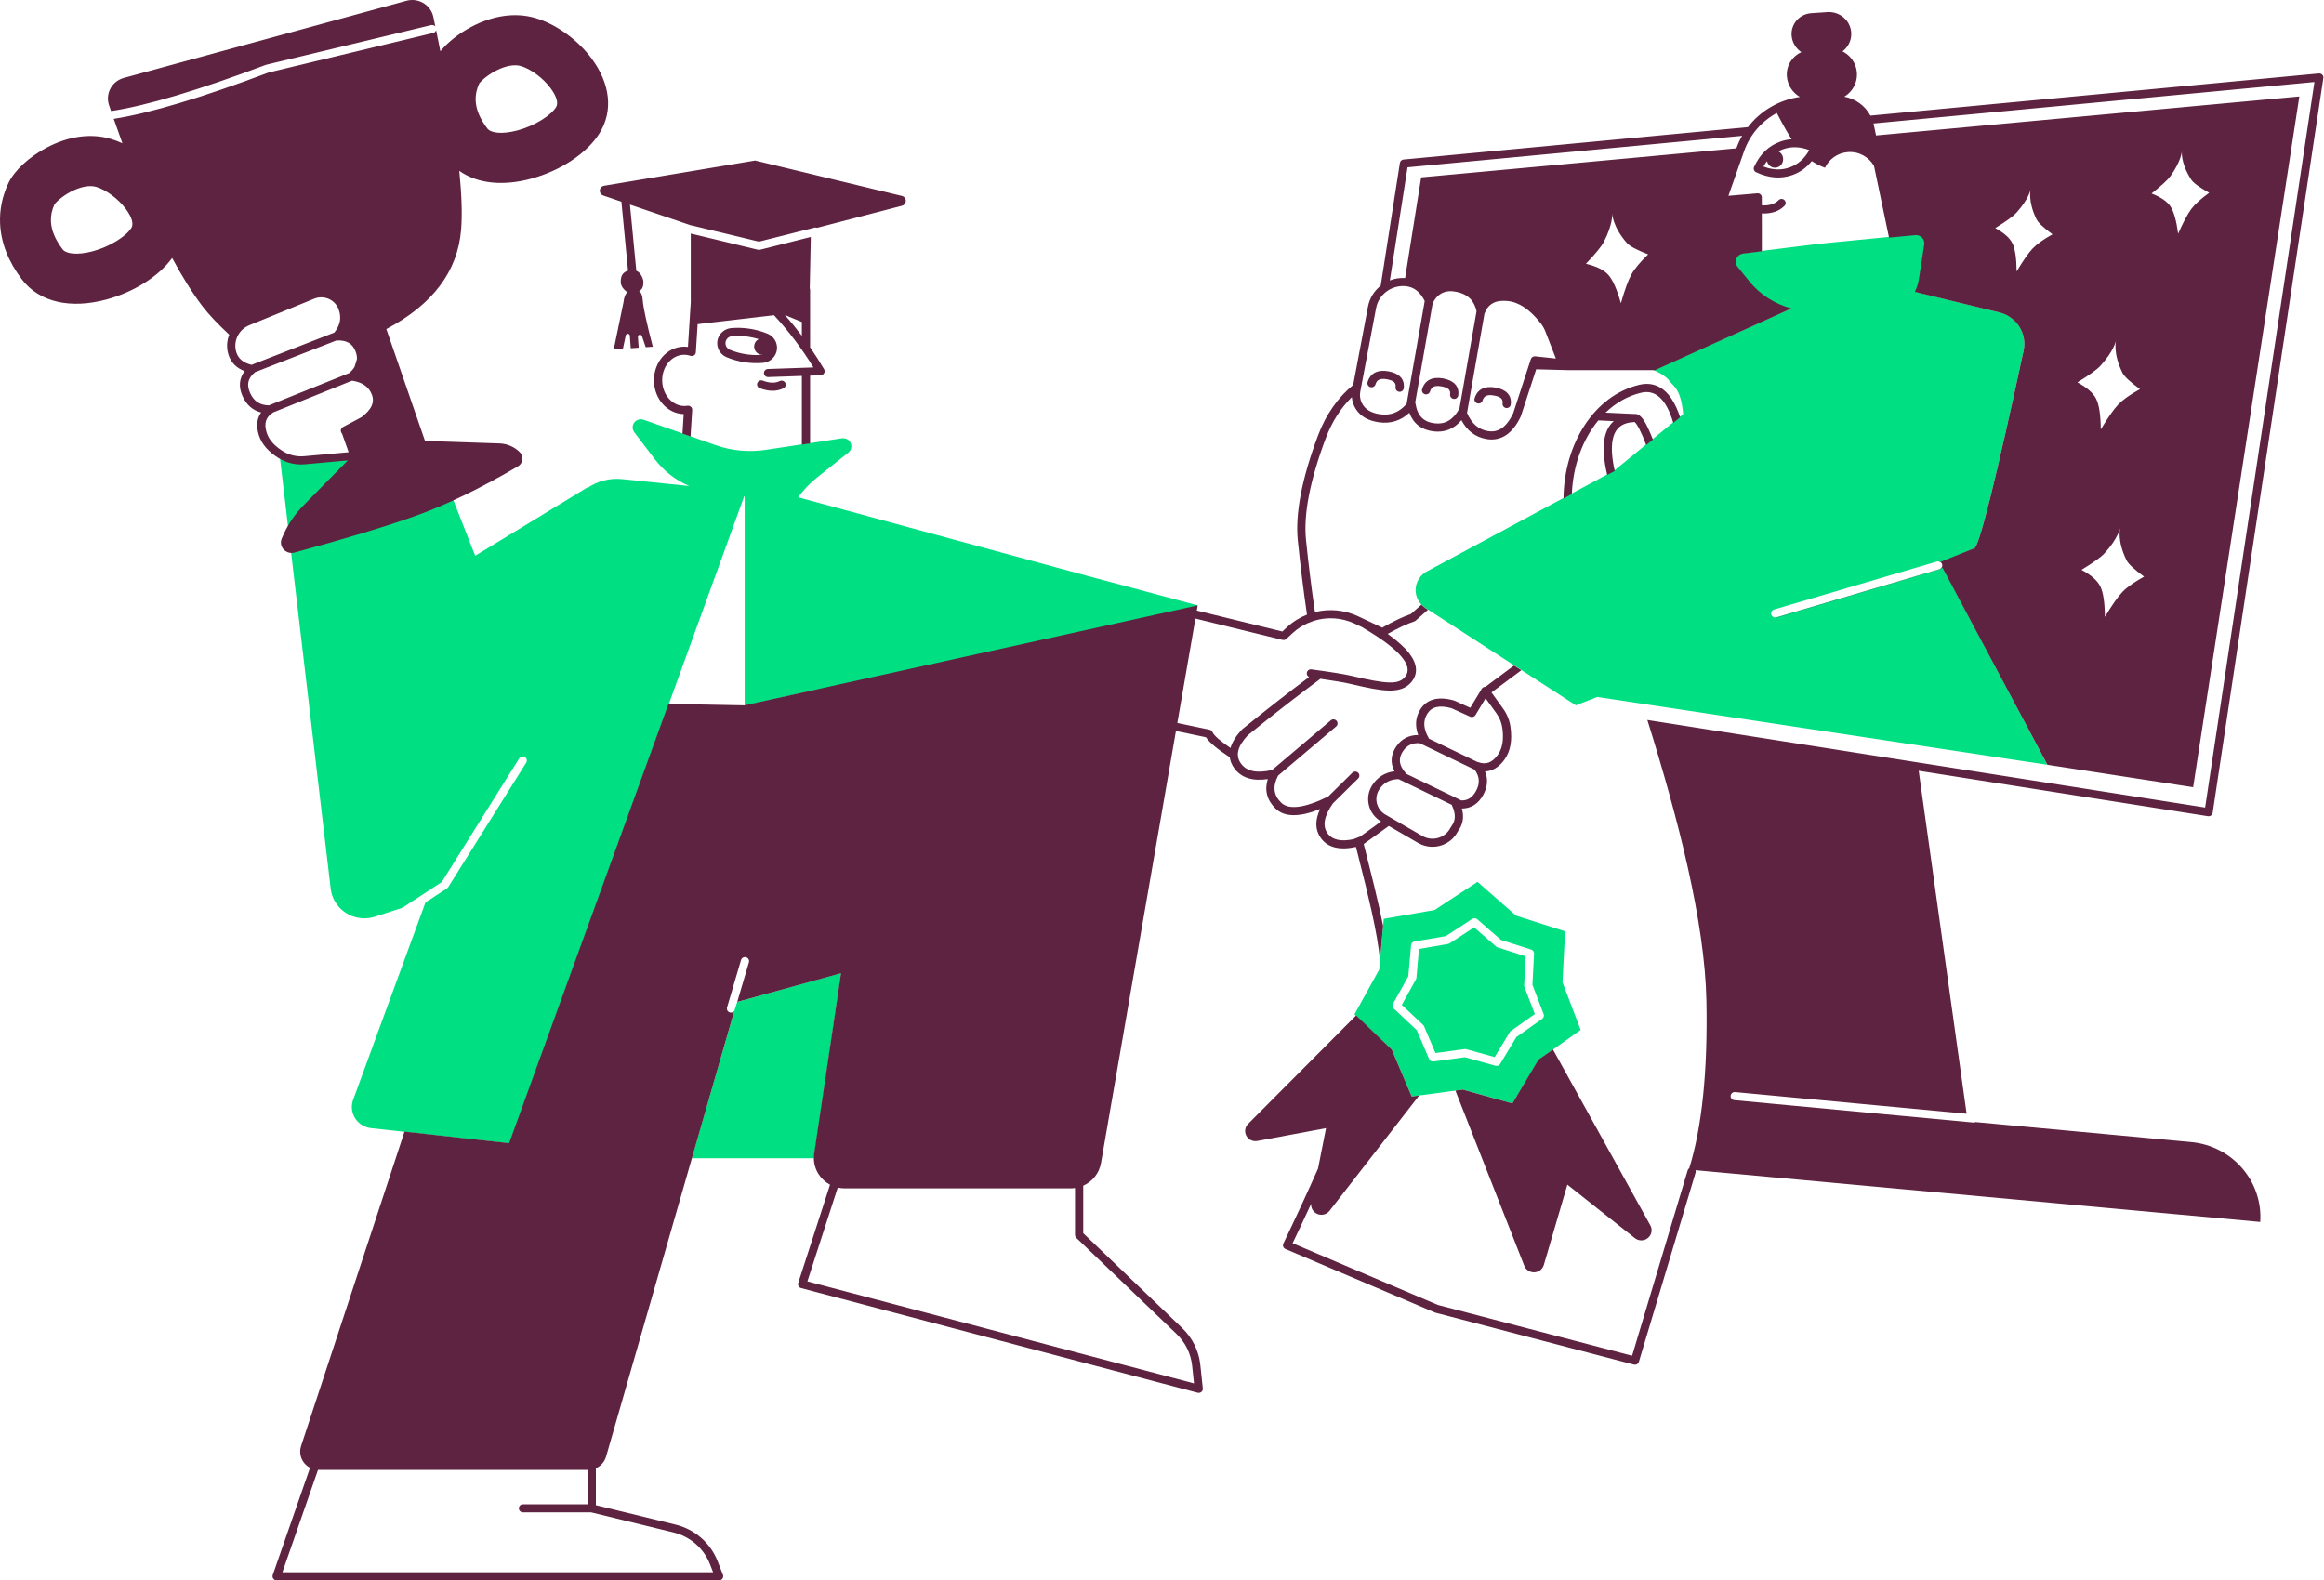
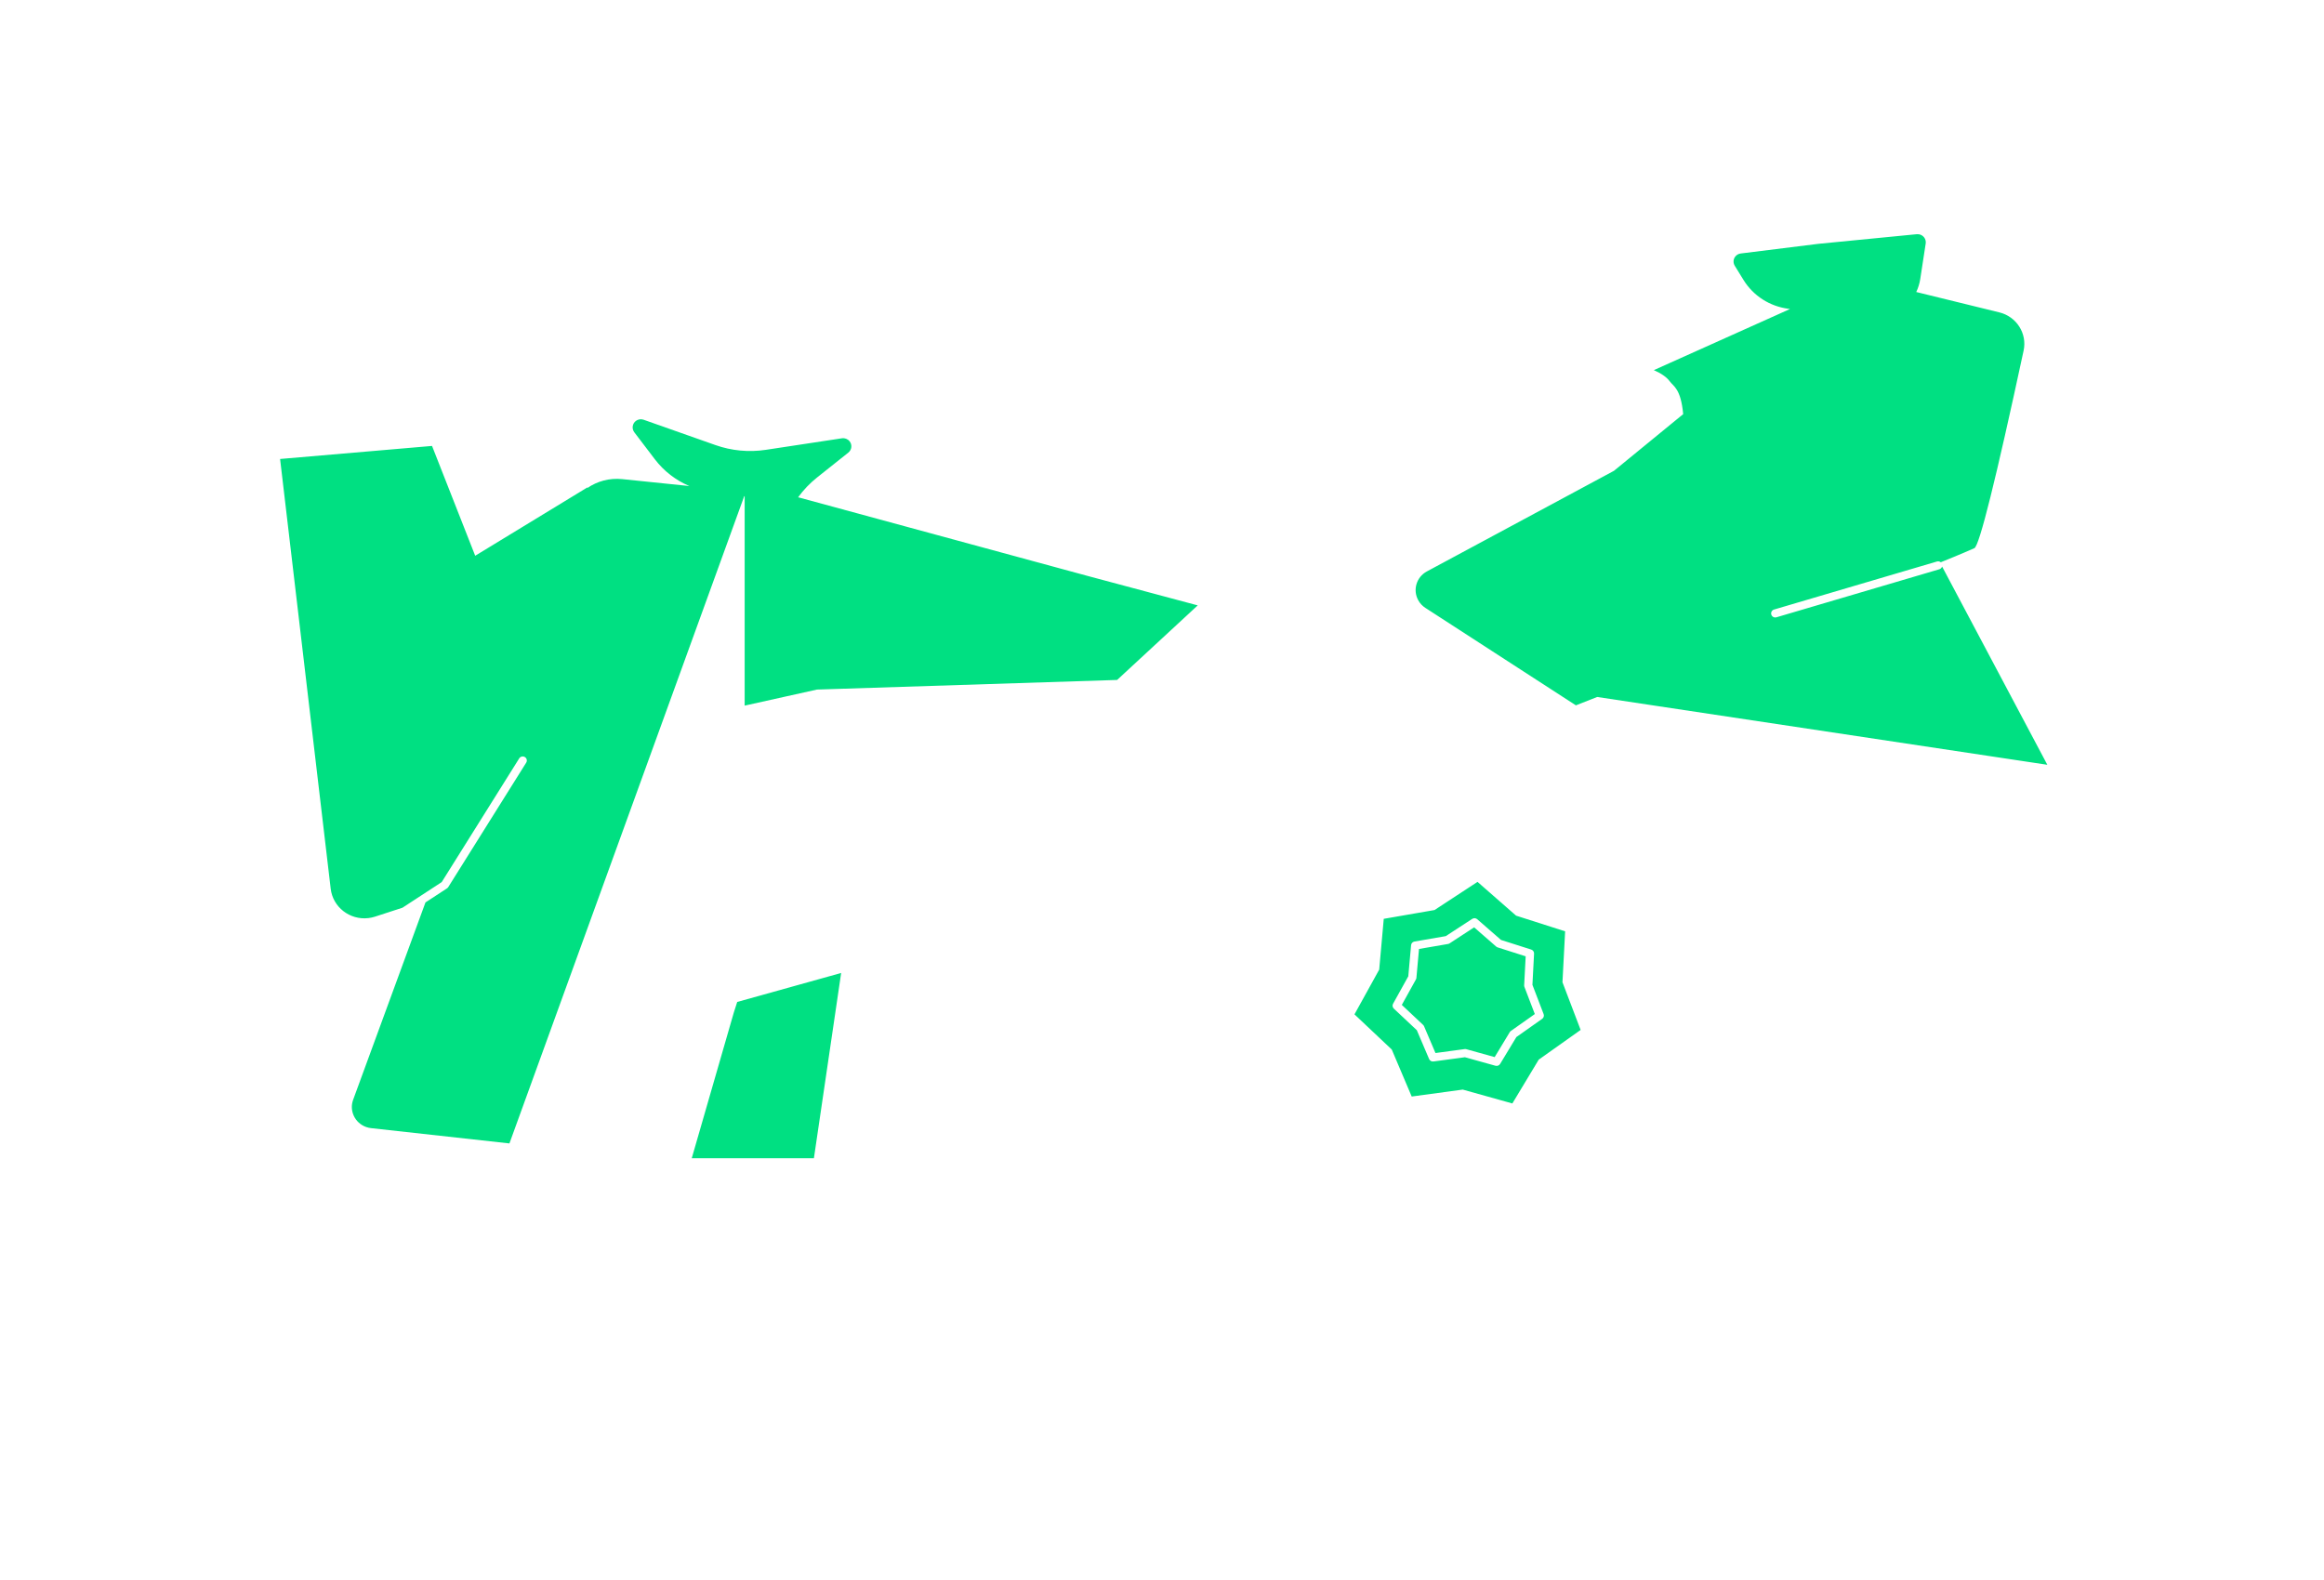
<svg xmlns="http://www.w3.org/2000/svg" width="841" height="572" viewBox="0 0 841 572" fill="none">
  <path fill-rule="evenodd" clip-rule="evenodd" d="M295.636 249.587L404.258 246.106L433.427 219.12L393.286 208.379L289.313 180.118C289.148 180.073 288.981 180.034 288.813 180.001C290.767 177.311 293.08 174.894 295.692 172.815L306.985 163.823C308.264 162.805 308.463 160.957 307.429 159.697C306.762 158.884 305.707 158.482 304.659 158.641L277.124 162.817C271 163.745 264.737 163.154 258.903 161.095L232.917 151.927C231.368 151.38 229.663 152.174 229.108 153.7C228.771 154.628 228.929 155.661 229.529 156.449L236.984 166.245C240.261 170.55 244.584 173.853 249.463 175.919L225.163 173.417C220.575 172.945 216.13 174.166 212.551 176.633L212.602 176.392L171.962 201.154L156.343 161.406L101.356 166.126L119.67 321.678C120.452 328.319 126.55 333.078 133.291 332.307C134.122 332.212 134.942 332.034 135.736 331.775L145.651 328.543L159.842 319.274L187.89 274.496C188.322 273.806 189.239 273.592 189.939 274.018C190.64 274.443 190.857 275.347 190.425 276.037L162.205 321.089C162.092 321.269 161.941 321.424 161.761 321.541L153.968 326.631L127.792 398.058C126.325 402.059 128.43 406.474 132.492 407.918C133.068 408.123 133.666 408.261 134.275 408.328L184.352 413.861L269.323 179.584C269.374 179.593 269.424 179.601 269.475 179.61V255.398L295.636 249.587ZM304.395 352.166L266.779 362.656L265.539 366.521L250.326 419.225H294.532L304.395 352.166ZM529.339 394.376L547.283 399.395L556.83 383.538L571.993 372.783L565.419 355.519L566.382 337.091L548.638 331.42L534.676 319.194L519.122 329.387L500.749 332.57L499.099 350.951L490.15 367.146L503.646 379.874L510.86 396.886L529.339 394.376ZM541.174 385.746L530.119 382.665L518.735 384.201C518.067 384.291 517.421 383.927 517.16 383.315L512.712 372.879L504.396 365.07C503.908 364.612 503.793 363.887 504.117 363.304L509.627 353.373L510.64 342.099C510.699 341.437 511.202 340.897 511.867 340.783L523.185 338.834L532.764 332.585C533.327 332.218 534.069 332.269 534.574 332.71L543.177 340.211L554.11 343.693C554.752 343.897 555.174 344.501 555.139 345.164L554.55 356.467L558.603 367.057C558.841 367.679 558.625 368.38 558.077 368.767L548.738 375.361L542.859 385.085C542.514 385.656 541.823 385.927 541.174 385.746ZM530.63 379.758L540.885 382.616L546.338 373.596C546.443 373.422 546.583 373.272 546.75 373.154L555.412 367.039L551.653 357.215C551.58 357.026 551.548 356.824 551.559 356.622L552.106 346.138L541.965 342.909C541.77 342.847 541.59 342.745 541.436 342.611L533.456 335.653L524.57 341.45C524.399 341.561 524.206 341.637 524.004 341.672L513.506 343.479L512.566 353.937C512.548 354.138 512.488 354.333 512.39 354.511L507.279 363.723L514.993 370.967C515.141 371.106 515.259 371.275 515.339 371.461L519.464 381.141L530.023 379.716C530.226 379.689 530.433 379.703 530.63 379.758ZM693.446 105.692C694.144 104.228 694.642 102.641 694.899 100.961L696.864 88.13C697.11 86.527 695.99 85.032 694.363 84.79C694.119 84.754 693.87 84.748 693.624 84.772L658.489 88.209C658.161 88.241 657.832 88.278 657.505 88.318L629.934 91.748C628.301 91.951 627.145 93.418 627.351 95.026C627.404 95.436 627.544 95.83 627.761 96.183L630.955 101.36C634.482 107.077 640.456 110.905 647.191 111.763L647.774 111.838L598.479 133.971C601.23 135.177 603.156 136.533 604.257 138.039C605.622 139.907 608.242 140.633 609.105 149.896L584.049 170.411L516.355 206.826C512.565 208.865 511.17 213.545 513.24 217.278C513.854 218.387 514.736 219.329 515.807 220.023L570.279 255.3C572.963 254.244 575.531 253.234 577.983 252.27L740.88 276.813C723.971 245.007 711.299 221.128 702.863 205.177C702.842 205.138 702.822 205.098 702.801 205.059C702.662 205.515 702.301 205.896 701.803 206.044L642.85 223.428C642.062 223.662 641.231 223.223 640.994 222.447C640.756 221.671 641.202 220.852 641.99 220.619L700.944 203.234C701.439 203.087 701.951 203.206 702.322 203.507C709.503 200.619 713.96 198.647 714.475 198.412C716.278 197.591 722.219 173.751 732.3 126.891C733.631 120.706 729.75 114.595 723.522 113.068L693.446 105.692Z" fill="#00E082" />
-   <path fill-rule="evenodd" clip-rule="evenodd" d="M550.538 242.59L547.896 240.878L537.537 248.589C537.024 248.573 536.505 248.815 536.209 249.305L532.056 256.183L526.522 253.683C526.362 253.611 526.197 253.552 526.028 253.505C520.459 251.969 516.294 253.039 513.952 256.827C512.215 259.636 511.986 262.742 513.213 266.039C509.846 266.044 507.147 267.435 505.269 270.198C503.264 273.148 503.069 276.201 504.634 279.166C501.243 279.581 498.545 281.237 496.647 284.107C496.567 284.228 496.491 284.349 496.417 284.473C493.75 288.942 495.255 294.692 499.778 297.334L492.716 302.43C492.715 302.428 492.715 302.426 492.714 302.424C492.705 302.433 492.696 302.442 492.686 302.451L492.419 302.644C492.28 302.728 492.105 302.819 491.895 302.915C491.464 303.113 490.818 303.364 489.96 303.669L489.968 303.702C485.204 304.746 482.089 303.99 480.389 301.6C478.531 298.988 479.087 295.447 482.358 290.778L491.487 281.767C492.068 281.194 492.067 280.265 491.485 279.693C490.903 279.12 489.96 279.121 489.378 279.695L480.671 288.289C471.966 292.567 466.315 293.16 463.639 290.53C460.846 287.784 460.465 284.643 462.519 280.735L483.51 262.952C484.134 262.424 484.205 261.498 483.668 260.883C483.132 260.269 482.191 260.199 481.568 260.728L460.351 278.702C454.741 280.012 451.069 279.163 449.044 276.316C447.022 273.474 447.751 270.178 451.591 266.083C461.367 258.172 470.115 251.374 477.827 245.69C482.868 246.407 486.397 247.003 488.394 247.474C495.433 249.136 499.193 249.835 502.301 249.94C506.094 250.067 508.732 249.19 510.634 247.002C513.247 243.995 512.962 240.361 510.013 236.52C508.319 234.313 505.707 231.958 502.173 229.439C505.968 227.307 509.177 225.802 511.795 224.926C511.986 224.862 512.162 224.761 512.311 224.628L516.747 220.705L515.914 220.166C515.344 219.797 514.827 219.357 514.376 218.859L510.545 222.246C507.698 223.231 504.247 224.875 500.191 227.181C500.163 227.166 500.134 227.151 500.105 227.137L491.51 223.081C486.522 220.727 480.98 220.265 475.848 221.549C474.602 213.019 473.529 204.371 472.615 195.432C471.665 186.142 474.045 173.835 479.788 158.55C482.01 152.637 485.255 147.624 489.192 143.751C489.452 146.9 491.294 149.786 494.207 151.35C495.612 152.105 497.229 152.604 499.05 152.854C503.261 153.432 506.95 152.256 510.016 149.394C511.421 153.281 514.364 155.585 518.716 156.126C522.793 156.634 526.214 155.247 528.857 152.081C530.893 155.931 533.941 158.251 537.948 158.923C543.196 159.802 547.381 156.951 550.316 150.76C550.343 150.705 550.366 150.647 550.385 150.588L555.903 133.671L567.333 133.971H598.479C598.553 134.001 598.627 134.032 598.701 134.063L648.309 111.641C642.275 110.064 636.876 106.608 632.952 101.734L628.769 96.54C628.431 96.12 628.216 95.616 628.148 95.084C627.942 93.476 629.098 92.008 630.73 91.805L637.573 90.954L637.561 77.268C641.016 77.416 643.786 76.505 645.768 74.494C646.341 73.913 646.327 72.984 645.737 72.42C645.147 71.855 644.204 71.869 643.631 72.45C642.268 73.832 640.28 74.473 637.558 74.33L637.556 71.432C637.555 70.572 636.806 69.897 635.936 69.972L625.47 70.874L631.123 54.772C633.248 48.718 637.547 43.847 642.983 40.888C645.188 45.141 646.979 48.31 648.355 50.395C646.952 50.495 645.569 50.787 644.212 51.274C640.018 52.778 636.855 55.849 634.762 60.401C634.427 61.128 634.744 61.984 635.474 62.33C640.049 64.491 644.475 64.841 648.669 63.338C651.451 62.34 653.779 60.653 655.643 58.301C656.949 59.208 658.539 60.014 660.413 60.717C661.883 57.629 664.918 55.378 668.591 55.061C672.604 54.715 676.274 56.774 678.158 60.035L683.596 86.007L693.103 85.114C693.345 85.091 693.59 85.098 693.831 85.134C695.458 85.376 696.577 86.872 696.331 88.474L694.424 100.887C694.164 102.579 693.656 104.175 692.943 105.644L723.498 113.082C729.736 114.6 733.628 120.717 732.296 126.909C722.218 173.757 716.277 197.591 714.475 198.411C713.939 198.656 709.891 200.296 702.322 203.323C702.042 203.176 701.715 203.118 701.386 203.171C702.021 203.176 702.607 203.584 702.8 204.215C703.037 204.991 702.591 205.809 701.803 206.043L642.705 223.591C642.642 223.609 642.579 223.624 642.515 223.634C642.661 223.635 642.81 223.615 642.957 223.571L702.055 206.024C702.41 205.918 702.696 205.694 702.881 205.409L740.911 276.813L793.648 284.928L832.078 34.913L678.896 49.03L678.12 45.322C678.075 45.11 678.026 44.901 677.972 44.693L837.537 29.687L797.982 292.29L596.133 260.594C607.289 296.207 616.959 333.741 617.51 362.257C618.001 387.651 615.932 407.839 611.302 422.82C611.035 423.004 610.827 423.275 610.727 423.607L590.622 490.704L520.336 472.326L467.772 449.983C470.124 445.05 472.358 440.286 474.473 435.691C474.36 436.935 474.899 438.162 475.919 438.931C477.552 440.162 479.889 439.856 481.139 438.248L513.56 396.519L510.86 396.885L503.646 379.874L490.756 367.531L451.646 406.808C450.792 407.665 450.418 408.881 450.646 410.061C451.03 412.051 452.979 413.358 455 412.98L479.863 408.325L476.968 422.968C473.242 431.362 469.059 440.408 464.421 450.104C464.063 450.854 464.406 451.748 465.179 452.077L519.257 475.063C519.324 475.091 519.394 475.115 519.465 475.134L591.258 493.907C592.038 494.11 592.84 493.666 593.069 492.904L613.584 424.438C613.675 424.135 613.662 423.827 613.566 423.55L817.923 442.286C818.908 427.572 807.828 414.757 792.924 413.372L714.925 406.128C714.675 406.26 714.383 406.324 714.079 406.295L627.62 398.202C626.801 398.125 626.2 397.409 626.278 396.602C626.356 395.796 627.083 395.204 627.902 395.281L711.673 403.122L694.332 278.986L799 295.421C799.818 295.549 800.586 294.995 800.707 294.187L840.763 28.264C840.905 27.321 840.111 26.497 839.148 26.588L676.86 41.85C674.958 38.28 671.471 35.729 667.401 34.999C671.323 32.661 673.063 27.803 671.299 23.476C670.414 21.307 668.773 19.603 666.754 18.598C669.561 16.496 670.724 12.736 669.354 9.352C668.06 6.155 664.819 4.146 661.333 4.379L655.455 4.772C651.237 5.054 648.05 8.651 648.337 12.806C648.337 12.815 648.338 12.824 648.339 12.832C648.522 15.358 649.881 17.535 651.861 18.865C648.549 20.372 646.359 23.777 646.621 27.576C646.622 27.585 646.623 27.594 646.623 27.604C646.856 30.819 648.7 33.557 651.336 35.084C643.791 36.147 637.044 40.127 632.525 46.019L507.918 57.737C507.239 57.801 506.691 58.311 506.587 58.975L499.642 103.413C497.313 105.258 495.627 107.9 495.041 110.995L489.68 139.35C484.258 143.771 479.83 149.986 476.995 157.531C471.107 173.198 468.648 185.917 469.651 195.727C470.587 204.883 471.69 213.737 472.973 222.469C470.355 223.498 467.904 225.01 465.764 226.982C465.184 227.517 464.611 228.046 464.047 228.571L433.102 220.994L433.427 219.12L269.386 255.297L269.352 255.304V255.299L241.898 254.766L184.228 413.767L146.38 409.585L108.952 523.383C108.736 524.04 108.626 524.727 108.626 525.417C108.626 527.95 110.073 530.149 112.197 531.257L98.703 570.057C98.372 571.01 99.09 572 100.112 572H260.225C261.27 572 261.99 570.966 261.615 570.005L259.674 565.044C257.096 558.453 251.416 553.517 244.456 551.819L215.631 544.785V531.437C217.393 530.654 218.774 529.136 219.325 527.217L265.695 365.974C265.329 366.42 264.714 366.632 264.12 366.462C263.33 366.236 262.875 365.423 263.104 364.644L268.155 347.482C268.384 346.704 269.21 346.256 270 346.482C270.79 346.707 271.245 347.521 271.016 348.299L266.793 362.649L304.335 352.255L294.63 417.528C294.551 418.056 294.512 418.589 294.512 419.122C294.512 423.305 296.88 426.942 300.368 428.804L288.859 464.361C288.601 465.159 289.072 466.007 289.893 466.224L433.4 504.102C434.409 504.368 435.376 503.556 435.267 502.533L434.362 493.978C433.828 488.941 431.519 484.248 427.835 480.716L392 446.353V429.156C395.301 427.69 397.78 424.682 398.423 420.975L425.545 264.572L436.414 266.845C437.617 268.712 440.466 271.103 445.016 274.078C445.185 275.434 445.711 276.745 446.604 278C449.109 281.521 453.234 282.814 458.778 281.991C457.535 285.967 458.45 289.575 461.535 292.607C464.817 295.833 470.227 295.814 477.717 292.831C475.837 296.843 475.868 300.358 477.949 303.284C480.462 306.816 484.79 307.846 490.689 306.548C490.978 307.687 491.274 308.854 491.41 309.394C493.812 318.881 495.137 324.304 496.307 329.581C497.878 336.668 498.902 342.479 499.382 347.38L500.512 335.139C500.131 333.186 499.699 331.128 499.217 328.955C498.039 323.642 496.709 318.198 494.301 308.684C494.151 308.091 493.809 306.743 493.495 305.505L502.574 298.954L513.201 305.109C513.37 305.207 513.542 305.3 513.717 305.389C518.748 307.931 524.919 305.975 527.501 301.019C527.558 300.909 527.623 300.805 527.696 300.706C529.434 298.362 529.86 295.638 529.02 292.64C532.292 292.637 534.914 290.991 536.698 287.789C538.324 284.87 538.55 281.973 537.391 279.215C540.07 279.125 542.456 277.676 544.425 274.949C546.575 271.971 547.285 268.025 546.619 263.173C546.289 260.767 545.372 258.475 543.947 256.494L539.731 250.633L550.538 242.59ZM607.999 151.034C607.124 148.374 606.101 146.158 604.925 144.381C601.976 139.926 597.981 138.16 593.218 139.286C576.97 143.129 565.973 160.555 565.79 180.435L568.809 178.81C569.234 168.47 572.749 158.987 578.4 152.161L583.978 152.425C582.242 153.946 581.105 156.121 580.612 158.916C580.014 162.307 580.353 166.636 581.613 171.923L584.157 170.554L584.321 170.42C583.308 165.891 583.054 162.218 583.547 159.419C584.301 155.145 586.756 153.013 591.267 152.768L591.292 152.77C591.374 152.774 591.455 152.771 591.535 152.762C591.539 152.765 591.544 152.769 591.548 152.773C591.725 152.915 591.959 153.182 592.227 153.568C592.846 154.455 593.572 155.857 594.388 157.755C594.81 158.738 595.254 159.849 595.72 161.087L598.145 159.102C597.795 158.201 597.457 157.371 597.131 156.611C595.138 151.975 593.598 149.763 591.611 149.818C591.494 149.821 591.379 149.825 591.264 149.831L581.009 149.347C584.686 145.814 589.052 143.289 593.913 142.14C599.06 140.923 602.969 144.421 605.529 153.056L607.999 151.034ZM526.673 394.738L551.613 458.185C552.033 459.253 552.935 460.067 554.053 460.385C556.028 460.946 558.092 459.824 558.663 457.878L567.188 428.776L591.623 448.141C592.795 449.07 594.419 449.213 595.739 448.503C597.545 447.533 598.21 445.306 597.226 443.527L561.972 379.849L556.707 383.536L547.283 399.394L529.339 394.376L526.673 394.738ZM426.047 261.678L432.599 223.895L464.12 231.612C464.613 231.733 465.134 231.598 465.503 231.253C466.253 230.554 467.019 229.844 467.799 229.124C469.483 227.573 471.388 226.349 473.421 225.466C473.422 225.476 473.424 225.485 473.425 225.495L475.392 224.729C480.184 223.216 485.49 223.493 490.223 225.727L493.093 227.081C493.177 227.164 493.273 227.237 493.379 227.3C507.1 235.352 511.667 241.301 508.371 245.094C506.015 247.804 501.999 247.669 489.088 244.621C486.515 244.013 481.693 243.236 474.581 242.279C473.766 242.169 473.015 242.731 472.904 243.534C472.814 244.18 473.165 244.784 473.73 245.053C466.531 250.422 458.497 256.696 449.621 263.878C449.57 263.92 449.522 263.965 449.476 264.013C447.302 266.316 445.896 268.564 445.293 270.725C441.52 268.175 439.323 266.234 438.753 264.958C438.56 264.526 438.167 264.212 437.699 264.114L426.047 261.678ZM502.954 101.506L509.355 60.55L630.432 49.163C629.615 50.591 628.916 52.103 628.352 53.688L514.288 64.199L508.479 100.624C506.54 100.513 504.664 100.834 502.954 101.506ZM789.583 54.731C789.583 54.731 788.991 58.96 793.015 65.1C793.761 66.24 795.906 67.801 799.447 69.784C796.472 71.934 794.328 73.875 793.015 75.607C791.701 77.339 790.103 80.332 788.22 84.587C787.577 79.837 786.654 76.552 785.449 74.732C784.245 72.912 781.961 71.348 778.596 70.041C782.202 67.176 784.487 65.073 785.449 63.732C789.354 58.292 789.583 54.731 789.583 54.731ZM734.841 68.575C734.841 68.575 733.726 72.732 736.955 79.355C737.554 80.584 739.488 82.402 742.756 84.81C739.535 86.603 737.165 88.287 735.645 89.861C734.126 91.434 732.167 94.236 729.768 98.264C729.722 93.437 729.214 90.042 728.246 88.077C727.277 86.113 725.205 84.275 722.028 82.564C725.965 80.132 728.495 78.303 729.617 77.078C734.17 72.107 734.841 68.575 734.841 68.575ZM583.432 77.273C583.432 77.273 583.444 81.935 588.743 87.972C589.726 89.093 592.286 90.46 596.422 92.074C593.536 94.846 591.517 97.266 590.364 99.335C589.211 101.405 587.944 104.881 586.565 109.764C585.137 104.724 583.631 101.309 582.048 99.522C580.464 97.734 577.752 96.384 573.912 95.474C577.37 91.836 579.517 89.219 580.35 87.625C583.733 81.158 583.432 77.273 583.432 77.273ZM765.739 123.242C765.739 123.242 764.526 127.748 768.058 134.931C768.713 136.265 770.827 138.238 774.398 140.851C770.882 142.792 768.296 144.615 766.638 146.32C764.981 148.025 762.844 151.06 760.228 155.425C760.173 150.192 759.616 146.511 758.556 144.38C757.497 142.249 755.232 140.255 751.761 138.396C756.058 135.764 758.818 133.784 760.043 132.456C765.01 127.072 765.739 123.242 765.739 123.242ZM767.229 191.099C767.229 191.099 766.015 195.605 769.547 202.788C770.203 204.121 772.316 206.094 775.887 208.708C772.372 210.649 769.785 212.472 768.128 214.177C766.47 215.882 764.334 218.917 761.718 223.282C761.663 218.049 761.105 214.367 760.046 212.236C758.986 210.106 756.721 208.111 753.251 206.253C757.547 203.62 760.308 201.64 761.532 200.313C766.499 194.928 767.229 191.099 767.229 191.099ZM639.415 58.335C639.774 59.795 641.1 60.82 642.577 60.693C644.216 60.551 645.421 59.046 645.269 57.331C645.167 56.184 644.484 55.234 643.553 54.772C644.088 54.487 644.647 54.241 645.23 54.032C648.228 52.957 651.375 53.048 654.73 54.334C652.999 57.443 650.648 59.505 647.65 60.58C644.653 61.655 641.505 61.564 638.15 60.278C638.54 59.577 638.962 58.93 639.415 58.335ZM534.328 112.62L528.112 148.022C528.018 148.113 527.934 148.219 527.863 148.34C525.643 152.119 522.792 153.676 519.089 153.215C515.133 152.723 512.932 150.468 512.252 146.126C512.229 145.978 512.186 145.842 512.128 145.718L518.474 109.65C518.485 109.632 518.496 109.613 518.506 109.594C520.406 106.059 523.184 104.802 527.215 105.663C531.158 106.504 533.469 108.758 534.328 112.62ZM537.201 113.477C537.227 113.427 537.25 113.376 537.272 113.321C538.596 109.951 541.228 108.531 545.565 108.95C549.596 109.339 553.573 111.96 557.486 116.926C558.229 117.87 558.826 118.916 559.259 120.032L563.032 129.772L555.554 128.977C554.851 128.902 554.192 129.324 553.976 129.986L547.578 149.601C545.166 154.642 542.184 156.656 538.448 156.03C535.011 155.454 532.515 153.31 530.887 149.431L537.201 113.477ZM515.572 108.961L509.028 146.157C506.375 149.236 503.236 150.466 499.461 149.948C497.982 149.745 496.708 149.351 495.633 148.774C493.086 147.406 491.721 144.578 492.253 141.768L497.97 111.533C498.905 106.588 503.493 103.146 508.581 103.573C511.589 103.825 513.891 105.562 515.572 108.961ZM497.758 139.124C498.262 137.421 499.453 136.841 501.937 137.293C504.409 137.742 505.23 138.603 505.023 140.159C504.916 140.962 505.491 141.699 506.307 141.804C507.122 141.909 507.87 141.343 507.977 140.54C508.414 137.255 506.373 135.116 502.478 134.407C498.594 133.701 495.866 135.03 494.898 138.303C494.668 139.081 495.122 139.896 495.912 140.122C496.701 140.349 497.528 139.902 497.758 139.124ZM517.493 141.692C517.996 139.989 519.188 139.409 521.672 139.86C524.144 140.31 524.965 141.171 524.758 142.727C524.651 143.53 525.226 144.267 526.041 144.372C526.857 144.477 527.605 143.911 527.712 143.108C528.148 139.822 526.108 137.683 522.213 136.975C518.329 136.268 515.601 137.597 514.633 140.871C514.403 141.649 514.857 142.463 515.646 142.69C516.436 142.917 517.263 142.47 517.493 141.692ZM536.483 144.993C536.987 143.29 538.178 142.71 540.662 143.161C543.134 143.611 543.955 144.472 543.748 146.028C543.641 146.831 544.216 147.568 545.032 147.673C545.847 147.778 546.595 147.212 546.702 146.409C547.139 143.123 545.098 140.984 541.203 140.276C537.319 139.569 534.591 140.898 533.623 144.172C533.393 144.95 533.847 145.764 534.637 145.991C535.426 146.218 536.253 145.771 536.483 144.993ZM533.62 278.576C535.481 281.099 535.625 283.615 534.086 286.377C532.786 288.711 531.078 289.789 528.759 289.704C528.695 289.659 528.627 289.619 528.555 289.584L508.789 280.036C508.73 279.889 508.645 279.747 508.531 279.614C506.2 276.906 505.97 274.441 507.745 271.831C509.134 269.787 511.068 268.844 513.726 268.984L533.62 278.576ZM534.637 275.799L517.091 267.34C517.06 267.236 517.016 267.134 516.958 267.033C515.058 263.701 514.937 260.875 516.496 258.353C518.056 255.83 520.827 255.118 525.225 256.331C525.244 256.336 525.262 256.343 525.28 256.351L532.031 259.4C532.723 259.712 533.543 259.461 533.932 258.816L537.598 252.744L541.516 258.19C542.663 259.785 543.401 261.629 543.667 263.566C544.24 267.735 543.662 270.942 541.998 273.248C539.967 276.061 537.745 276.866 534.982 275.882C534.865 275.84 534.75 275.813 534.637 275.799ZM525.34 291.299C525.362 291.375 525.391 291.45 525.426 291.524C526.861 294.547 526.785 296.96 525.291 298.975C525.125 299.198 524.978 299.433 524.85 299.679C523.02 303.193 518.644 304.581 515.077 302.778C514.953 302.715 514.831 302.649 514.711 302.58L501.32 294.824C498.19 293.011 497.145 289.043 498.985 285.96C499.036 285.875 499.088 285.791 499.143 285.709C500.739 283.295 503.003 282.07 506.088 281.999C506.104 282.007 506.12 282.015 506.136 282.023L525.34 291.299ZM293.152 160.513V135.966L296.976 135.833C298.1 135.794 298.776 134.589 298.212 133.631C296.599 130.891 294.912 128.245 293.152 125.691V104.934C293.152 104.726 293.108 104.528 293.028 104.348L293.409 85.766L275.029 90.394C274.792 90.454 274.543 90.455 274.306 90.398L249.971 84.534V109.434L248.952 125.569C248.445 125.499 247.931 125.468 247.414 125.477C241.303 125.582 236.536 131.169 236.654 137.866C236.77 144.405 241.504 149.727 247.416 149.876L246.969 156.95L249.879 157.976L249.889 157.977L250.494 148.398C250.553 147.459 249.713 146.709 248.77 146.859C248.449 146.91 248.123 146.938 247.794 146.944C243.427 147.019 239.724 142.974 239.633 137.815C239.541 132.655 243.099 128.486 247.466 128.411C248.279 128.397 249.076 128.523 249.842 128.784C250.772 129.101 251.754 128.457 251.815 127.489L252.457 117.325L280.091 114.093C285.348 119.756 290.105 126.054 294.363 132.988L277.893 133.56C277.07 133.589 276.428 134.269 276.457 135.078C276.486 135.888 277.176 136.522 277.998 136.493L290.173 136.07V160.922L293.152 160.513ZM284.001 113.997L290.173 116.548V121.553C288.2 118.928 286.143 116.409 284.001 113.997ZM274.593 122.753C273.513 123.235 272.806 124.401 272.921 125.694C273.065 127.31 274.436 128.511 275.984 128.378C276.093 128.368 276.199 128.353 276.304 128.331C276.153 128.372 275.996 128.401 275.835 128.415C273.886 128.59 271.894 128.519 269.856 128.202C267.822 127.886 265.908 127.35 264.112 126.594C263.23 126.224 262.626 125.406 262.539 124.465C262.409 123.053 263.466 121.804 264.899 121.676C266.848 121.502 268.84 121.572 270.878 121.889C272.164 122.089 273.402 122.377 274.593 122.753ZM276.104 131.338C279.176 131.063 281.441 128.387 281.162 125.361C280.976 123.345 279.682 121.593 277.792 120.798C275.767 119.947 273.616 119.344 271.342 118.991C269.065 118.637 266.827 118.557 264.63 118.754C261.558 119.028 259.293 121.704 259.572 124.73C259.758 126.746 261.052 128.499 262.942 129.293C264.967 130.145 267.118 130.747 269.392 131.101C271.669 131.455 273.907 131.534 276.104 131.338ZM283.509 140.546C284.242 140.18 284.535 139.297 284.163 138.574C283.791 137.852 282.895 137.563 282.161 137.93C280.54 138.739 278.51 138.712 275.987 137.766C275.218 137.478 274.358 137.858 274.065 138.615C273.773 139.373 274.159 140.22 274.928 140.508C278.179 141.727 281.066 141.767 283.509 140.546ZM249.971 81.582C250.119 81.573 250.27 81.585 250.422 81.622L274.652 87.46L294.747 82.4C295.069 82.319 295.394 82.348 295.68 82.463L326.407 74.473C327.401 74.214 327.994 73.211 327.732 72.231C327.558 71.582 327.037 71.078 326.375 70.918C308.672 66.646 290.969 62.373 273.266 58.101C255.046 61.145 236.825 64.19 218.605 67.234C217.591 67.404 216.909 68.351 217.08 69.349C217.194 70.01 217.665 70.557 218.309 70.776L224.875 73.009L227.268 97.953C226.364 98.219 225.584 98.749 225.112 99.576C224.725 100.251 224.625 101.306 224.64 102.155C224.661 103.343 225.328 104.227 226.073 104.998C226.321 105.254 226.653 105.521 227.056 105.736C226.292 106.406 225.82 107.608 225.64 109.343L222.091 126.475C224.305 126.322 225.411 126.245 225.411 126.245C225.759 124.624 226.107 123.003 226.455 121.382C226.524 121.062 226.8 120.825 227.132 120.802C227.542 120.774 227.898 121.079 227.927 121.483L228.249 126.049L231.127 125.85L230.85 121.926C230.826 121.593 231.034 121.286 231.355 121.18C231.745 121.051 232.167 121.257 232.298 121.641L233.676 125.674L236.226 125.497C233.994 116.867 232.791 111.322 232.617 108.86C232.473 106.83 232.046 105.845 231.268 105.4C232.345 104.766 232.864 103.905 232.83 102.014C232.815 101.15 232.352 100.128 231.929 99.458C231.489 98.764 230.938 98.287 230.266 98.017L227.968 74.061L249.971 81.543V81.582ZM82.958 121.137C82.068 123.366 81.91 125.891 82.664 128.342C83.536 131.177 85.532 133.189 88.537 134.35C86.519 136.975 86.265 140.088 87.818 143.487C89.236 146.589 91.499 148.547 94.501 149.3C92.917 151.502 92.644 154.308 93.693 157.57C94.717 160.753 97.098 163.488 100.767 165.779C103.613 167.556 106.975 168.355 110.331 168.053L125.856 166.653L109.887 182.854C106.782 186.003 104.277 189.676 102.49 193.697L101.979 194.847C101.129 196.759 102.014 198.987 103.954 199.823C104.76 200.171 105.662 200.235 106.51 200.005C124.686 195.078 139.158 190.706 149.927 186.887C161.183 182.896 173.675 176.875 187.401 168.825C188.998 167.889 189.522 165.854 188.572 164.281C188.43 164.046 188.259 163.83 188.063 163.637C186.117 161.713 183.501 160.591 180.746 160.498L153.798 159.584L139.8 119.102C156.626 110.223 165.648 98.216 166.868 83.08C167.303 77.68 167.083 70.6 166.208 61.84C172.803 66.525 182.059 67.41 192.189 64.682C202.694 61.853 212.378 55.556 216.932 48.25C222.052 40.035 220.733 30.165 214.14 21.249C209.078 14.404 201.294 8.751 193.783 6.539C186.439 4.377 178.306 5.626 170.538 9.733C166.08 12.089 162.083 15.236 159.354 18.543C158.866 16.064 158.354 13.524 157.818 10.926C157.672 11.41 157.277 11.806 156.743 11.935L97.192 26.253C72.97 35.367 54.304 40.958 41.156 43.027C42.205 46.05 43.253 48.992 44.299 51.853C42.897 51.215 41.485 50.682 40.083 50.269C32.739 48.107 24.606 49.356 16.839 53.462C10.555 56.784 5.187 61.675 2.997 66.373C0.818 71.049 -0.207 75.911 0.035 81.026C0.362 87.908 3.01 94.671 7.922 101.124C14.333 109.547 25.716 111.852 38.489 108.412C48.325 105.763 57.441 100.074 62.3 93.364C65.952 100.19 69.583 105.988 73.194 110.759C75.402 113.677 78.657 117.136 82.958 121.137ZM129.165 129.95C128.953 130.77 128.659 131.724 128.281 132.811C127.836 133.558 127.223 134.29 126.436 135.014C126.388 135.028 126.341 135.044 126.295 135.063L97.328 146.715C94.072 146.668 91.883 145.233 90.534 142.282C89.145 139.243 89.692 136.865 92.258 134.755C92.285 134.733 92.311 134.71 92.336 134.687C92.39 134.672 92.445 134.655 92.499 134.634L121.681 123.251C121.722 123.252 121.764 123.251 121.806 123.249C125.485 123.041 127.675 124.378 128.749 127.416C129.058 128.29 129.198 129.132 129.165 129.95ZM123.837 157.107L126.165 163.679L110.059 165.131C107.359 165.374 104.652 164.731 102.362 163.301C99.246 161.356 97.326 159.149 96.533 156.684C95.449 153.316 96.151 151.026 98.669 149.408C98.735 149.366 98.795 149.32 98.851 149.273L127.409 137.784C131.121 138.359 133.424 139.986 134.521 142.707C135.656 145.522 134.539 148.195 130.829 150.985C130.813 150.997 130.797 151.007 130.78 151.016L124.118 154.56C123.383 154.951 123.118 155.861 123.531 156.577L123.837 157.107ZM157.539 9.576C157.304 8.441 157.064 7.295 156.82 6.137C155.941 1.972 151.802 -0.703 147.573 0.163C147.406 0.197 147.239 0.237 147.075 0.282L44.79 28.221C40.629 29.358 38.191 33.603 39.345 37.702C39.38 37.828 39.419 37.953 39.461 38.076C39.702 38.791 39.943 39.501 40.184 40.207C53.122 38.241 71.812 32.665 96.216 23.479C96.274 23.457 96.334 23.439 96.394 23.424L156.037 9.084C156.61 8.946 157.187 9.156 157.539 9.576ZM19.748 73.929C19.82 73.827 19.925 73.695 20.059 73.542C20.386 73.17 20.831 72.735 21.361 72.28C22.56 71.248 24.043 70.233 25.547 69.437C29.15 67.533 32.481 66.959 34.8 67.642C38.361 68.69 42.818 71.963 45.548 75.654C47.922 78.865 48.351 81.191 47.535 82.5C45.616 85.579 39.749 89.276 33.636 90.922C27.924 92.46 23.894 91.865 22.662 90.246C19.914 86.636 18.583 83.32 18.434 80.174C18.334 78.061 18.758 76.048 19.714 73.98C19.722 73.967 19.734 73.95 19.748 73.929ZM173.448 30.199C173.52 30.097 173.625 29.965 173.758 29.812C174.085 29.44 174.531 29.005 175.06 28.55C176.26 27.518 177.742 26.503 179.247 25.707C182.849 23.803 186.18 23.229 188.5 23.912C192.06 24.96 196.518 28.233 199.248 31.924C201.622 35.135 202.051 37.461 201.235 38.77C199.315 41.849 193.448 45.546 187.335 47.192C181.624 48.73 177.594 48.136 176.361 46.517C173.613 42.907 172.283 39.591 172.133 36.444C172.033 34.331 172.457 32.318 173.413 30.25C173.422 30.237 173.433 30.22 173.448 30.199ZM91.086 132.074C88.02 131.321 86.228 129.808 85.515 127.491C84.297 123.53 86.325 119.305 90.205 117.718L113.672 108.121C117.091 106.723 121.013 108.319 122.432 111.687C122.467 111.769 122.499 111.851 122.531 111.934C122.542 111.966 122.542 111.966 122.554 111.997C123.642 114.954 123.139 117.69 120.97 120.377C120.933 120.389 120.896 120.401 120.86 120.416L91.402 131.905C91.288 131.95 91.182 132.007 91.086 132.074ZM115.082 532.015C115.164 532.018 115.246 532.02 115.328 532.02H212.652V544.466H189.255C188.432 544.466 187.766 545.123 187.766 545.933C187.766 546.743 188.432 547.4 189.255 547.4H213.96L243.74 554.667C249.756 556.135 254.666 560.402 256.894 566.099L258.055 569.066H102.197L115.082 532.015ZM389.021 430.012V446.973C389.021 447.369 389.184 447.748 389.472 448.024L425.757 482.819C428.941 485.872 430.938 489.929 431.399 494.282L432.08 500.716L292.172 463.788L303.158 429.844C303.969 430.029 304.814 430.126 305.682 430.126H387.412C387.957 430.126 388.495 430.087 389.021 430.012Z" fill="#5E2340" />
</svg>